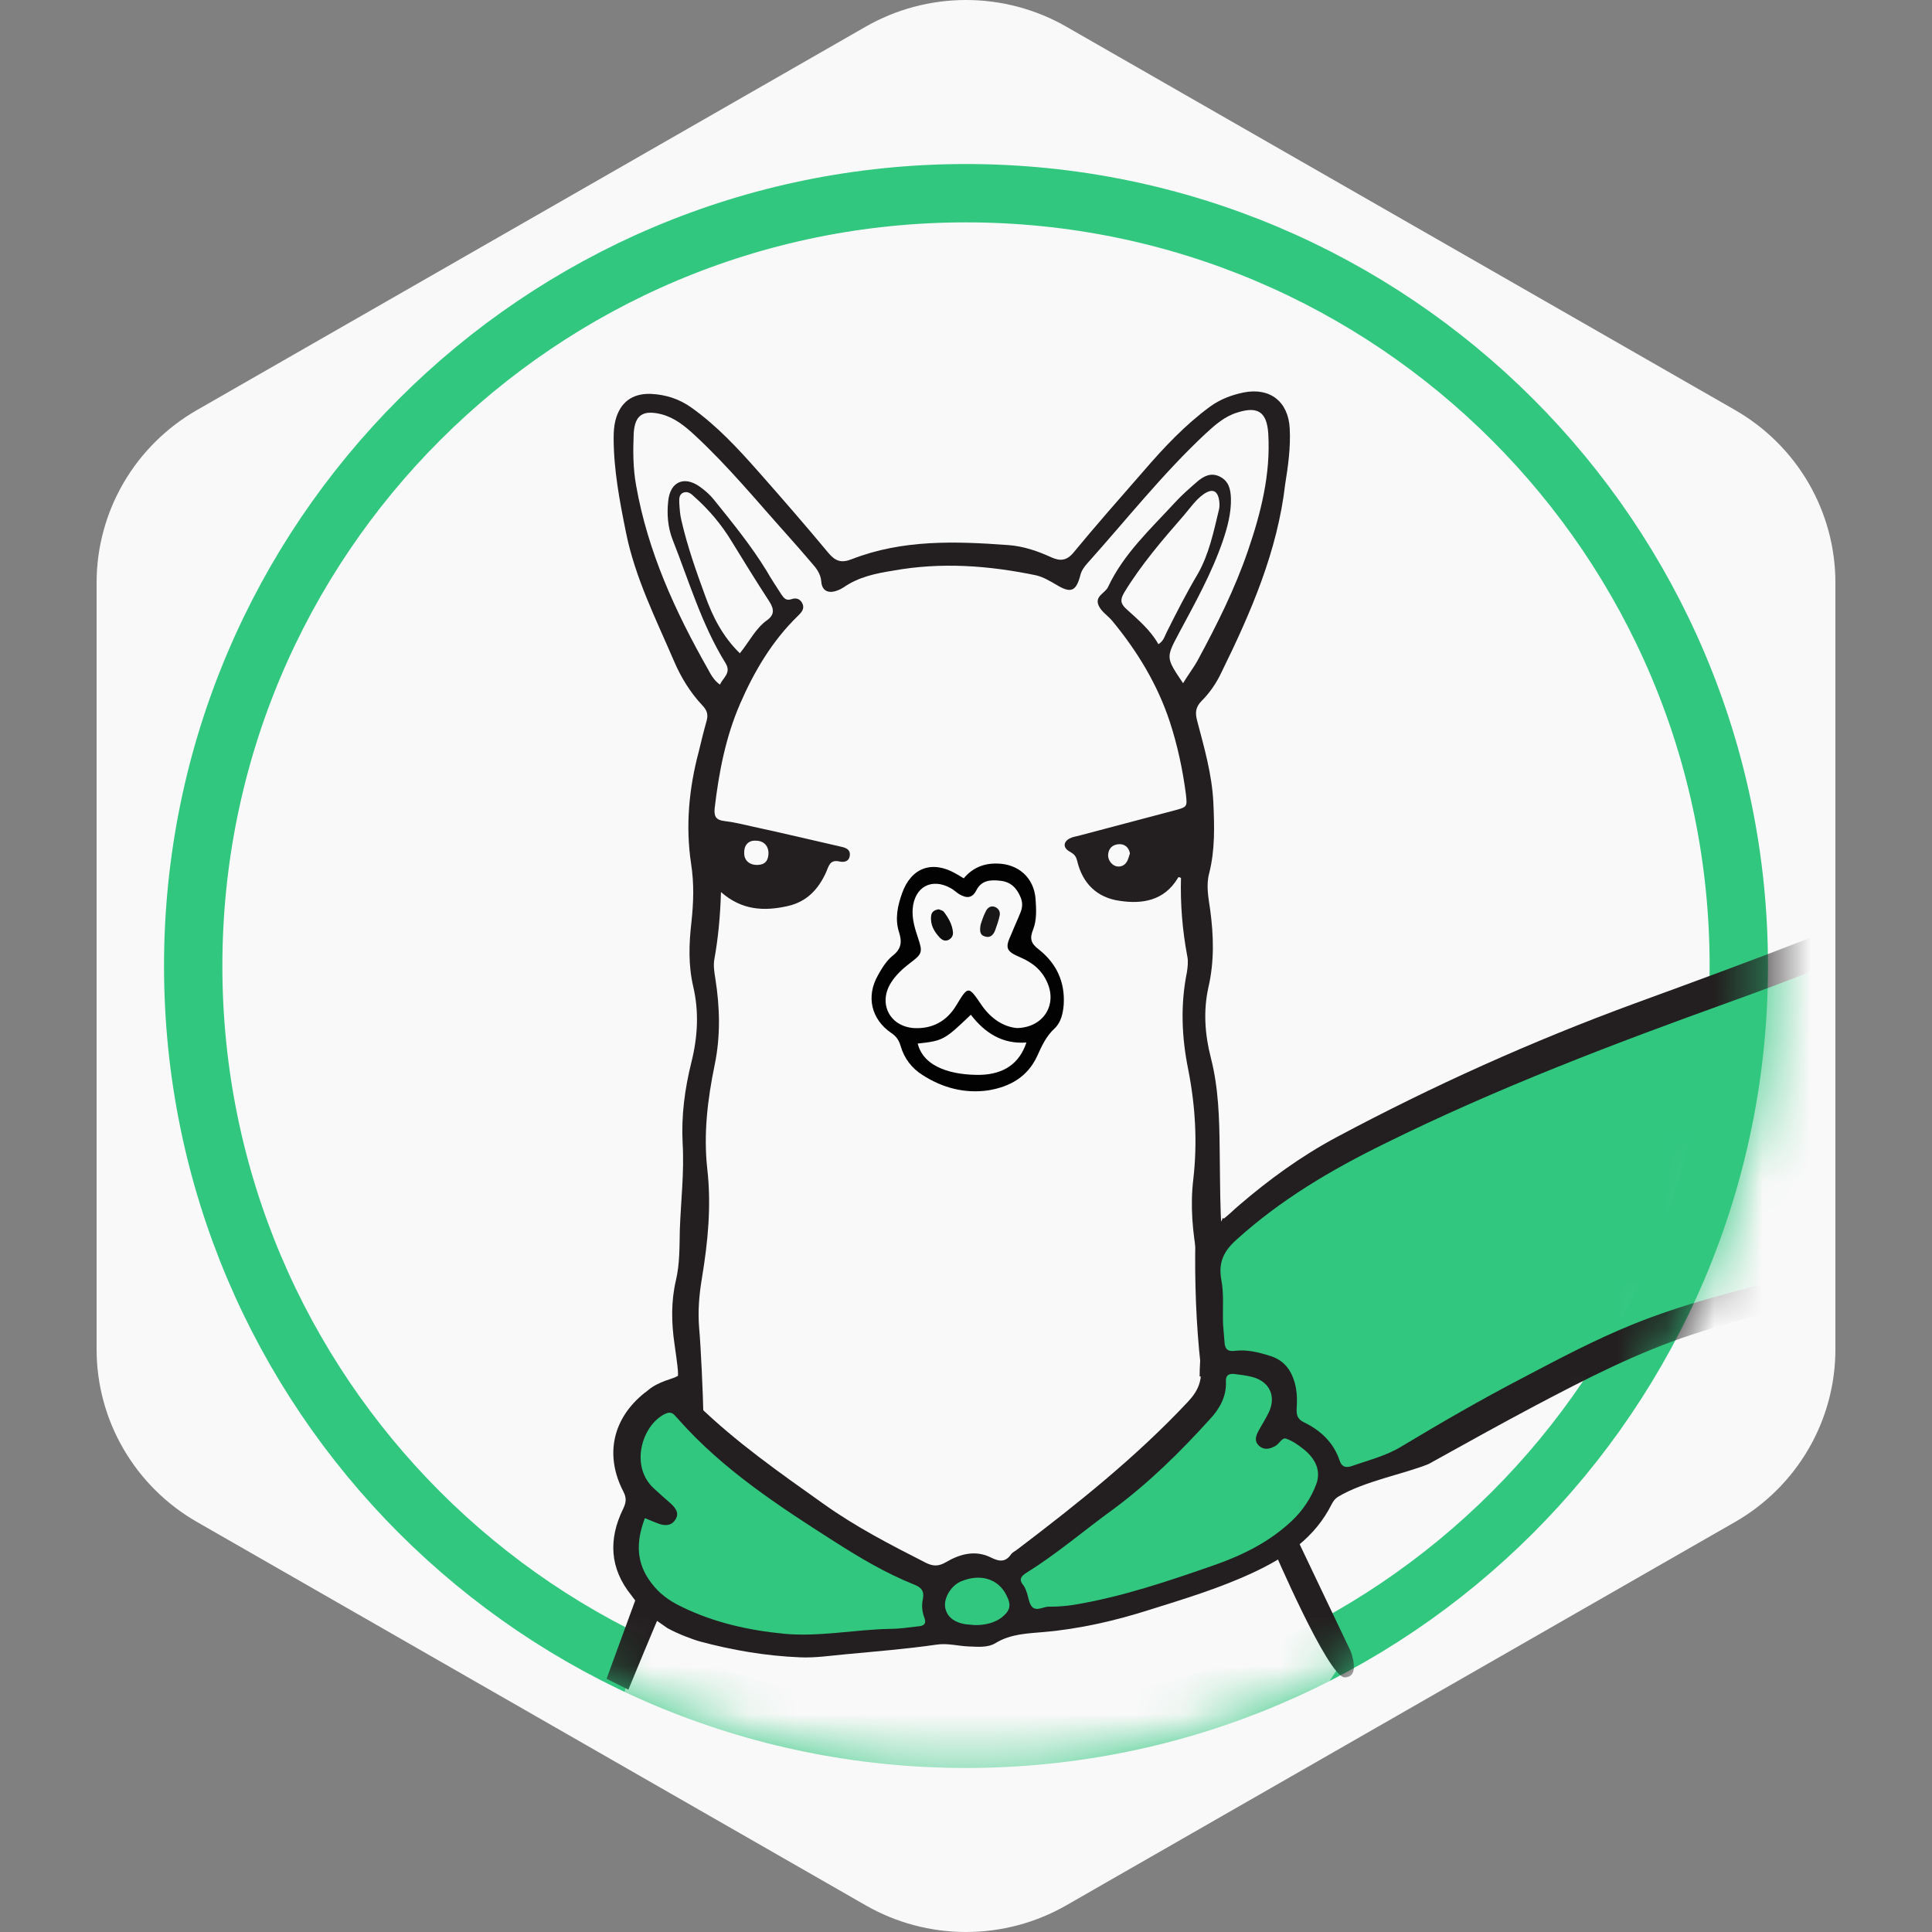
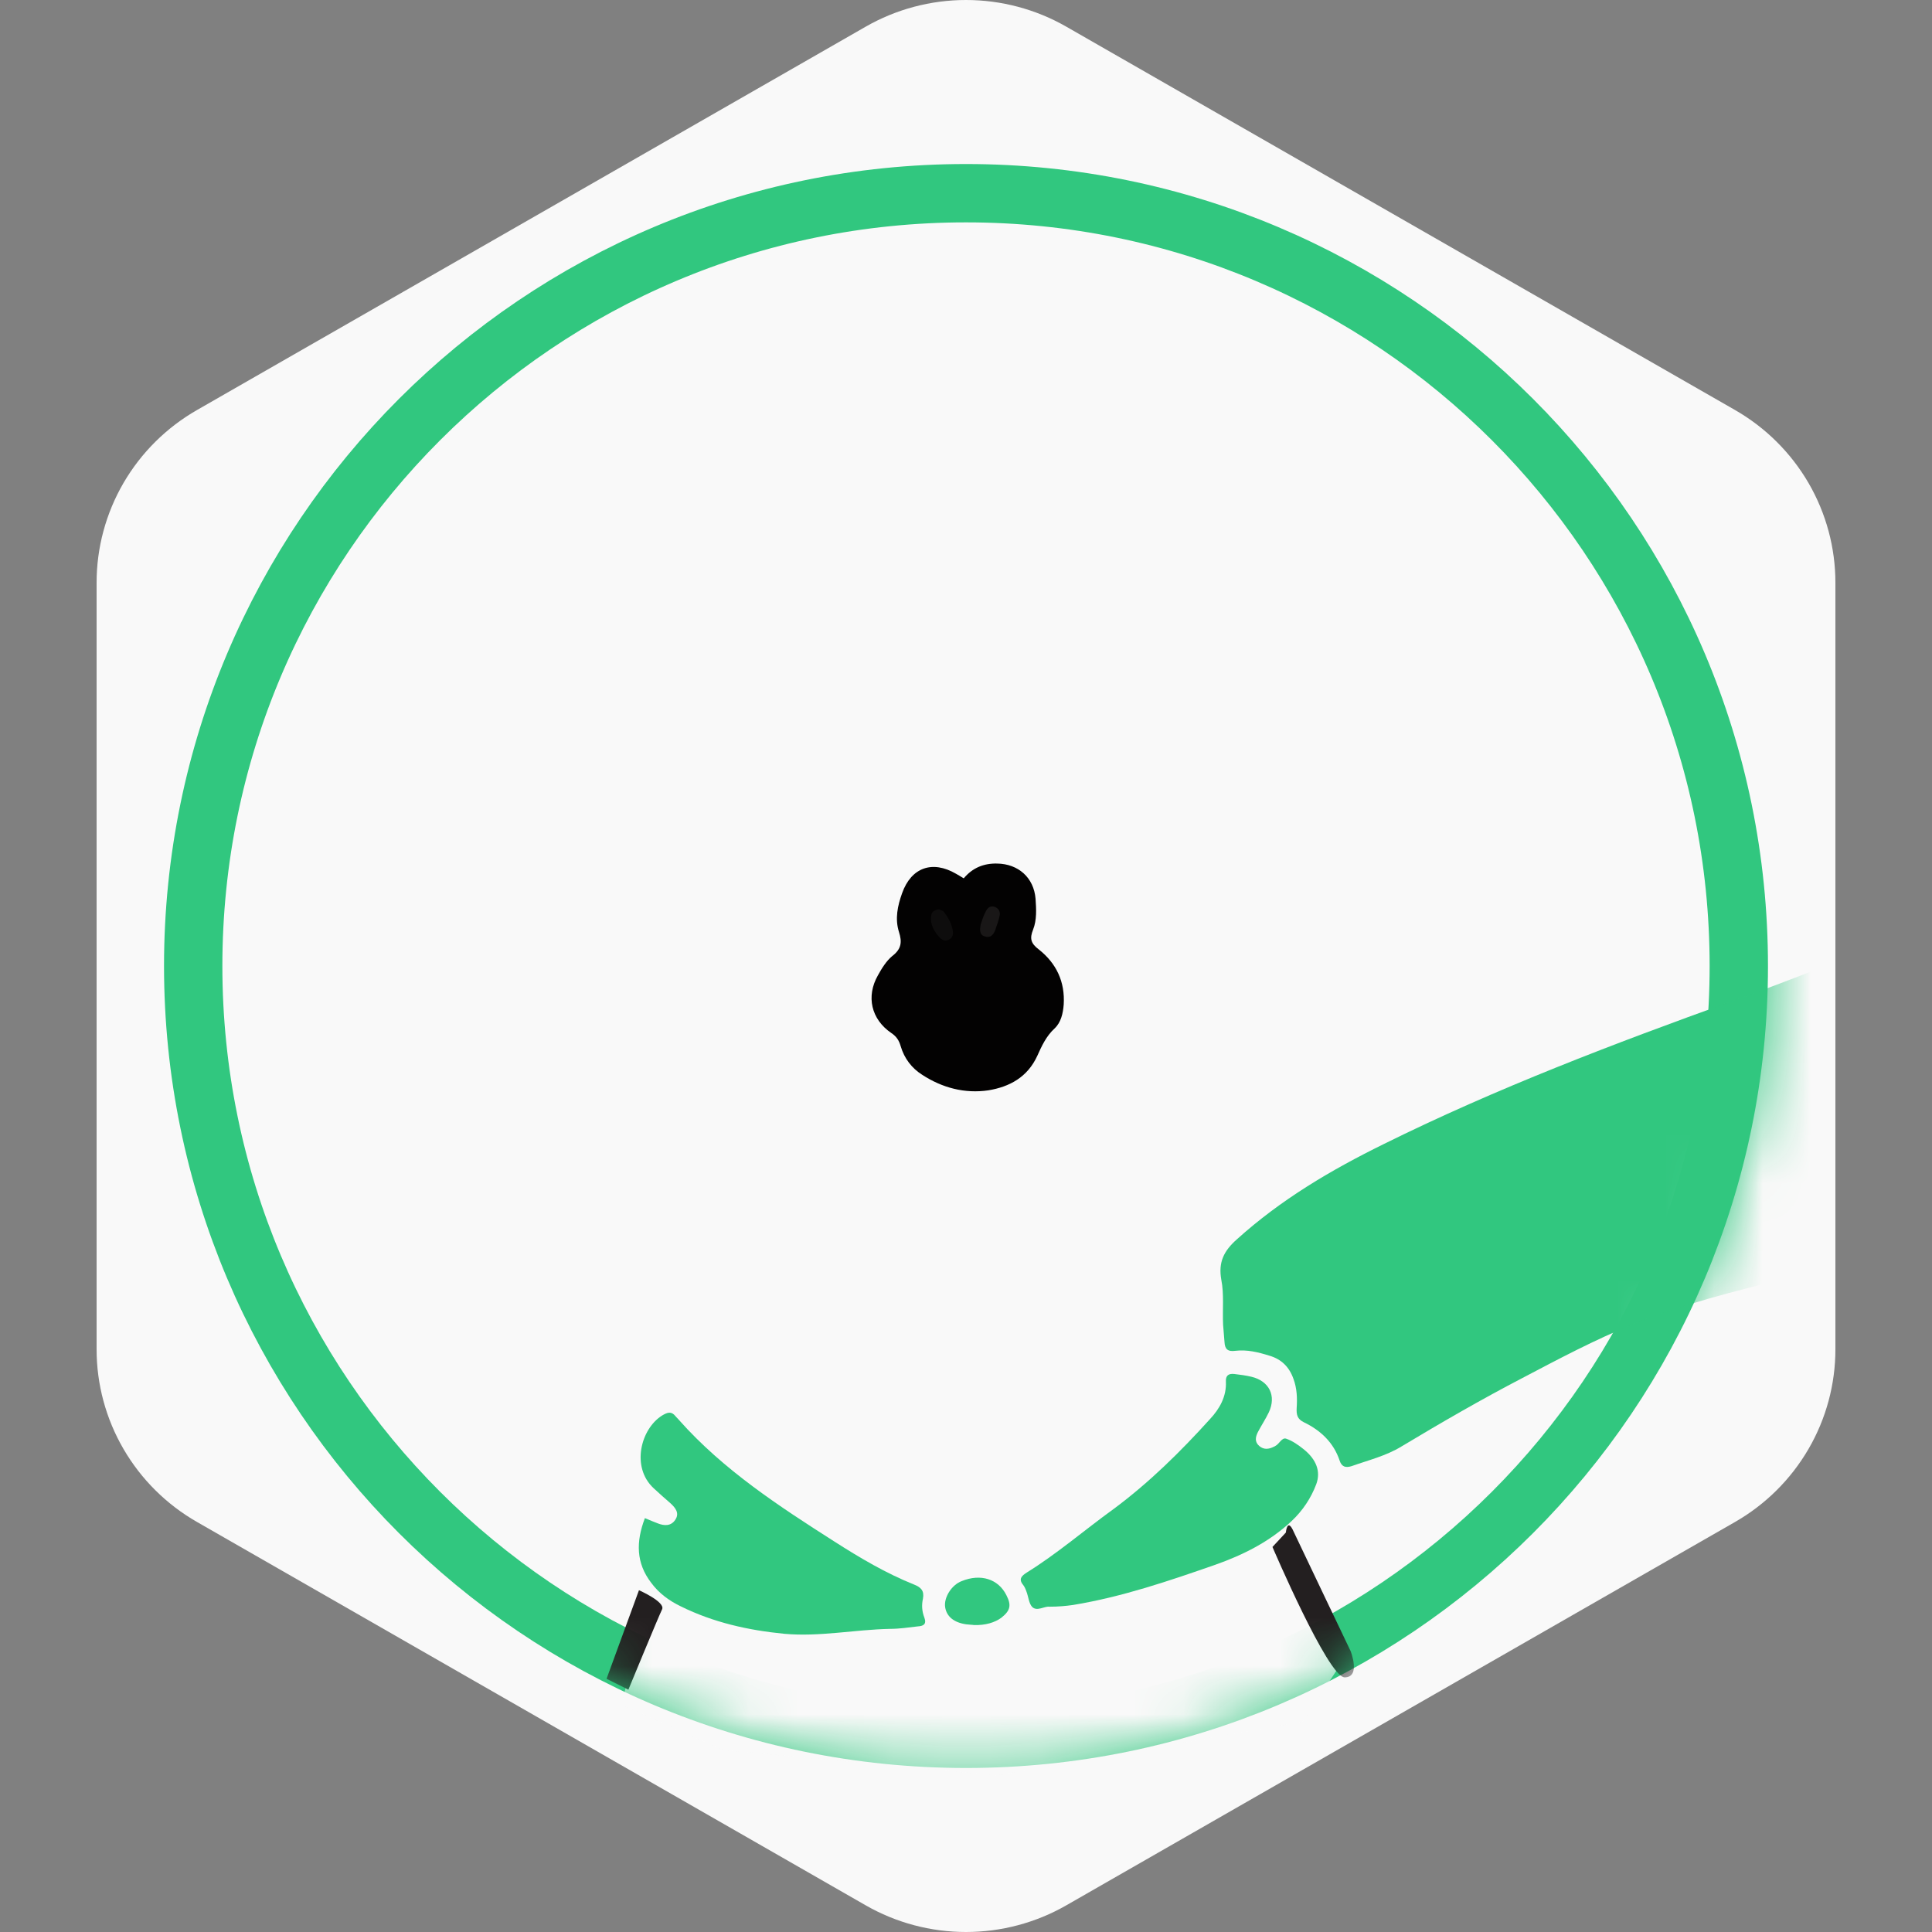
<svg xmlns="http://www.w3.org/2000/svg" width="40" height="40" viewBox="0 0 40 40" fill="none">
  <rect x="0" y="0" width="40" height="40" fill="#808080" stroke="none" />
  <g clip-path="url(#clip0_977_14692)">
    <path fill-rule="evenodd" clip-rule="evenodd" d="M22.078 0.553L35.922 8.489C36.553 8.851 37.078 9.372 37.443 9.999C37.808 10.627 38 11.339 38 12.063V27.937C38 28.661 37.808 29.373 37.443 30C37.078 30.628 36.553 31.149 35.922 31.511L22.078 39.447C21.447 39.809 20.73 40 20 40C19.27 40 18.553 39.809 17.922 39.447L4.079 31.511C3.447 31.149 2.922 30.628 2.557 30C2.192 29.373 2 28.661 2 27.937V12.063C2 11.339 2.192 10.627 2.557 9.999C2.922 9.372 3.447 8.851 4.079 8.489L17.922 0.553C18.553 0.191 19.27 0 20 0C20.73 0 21.447 0.191 22.078 0.553Z" fill="#F9F9F9" />
    <path d="M36 20C36 28.837 28.837 36 20 36C11.163 36 4 28.837 4 20C4 11.163 11.163 4 20 4C28.837 4 36 11.163 36 20Z" stroke="#31C77F" stroke-width="1.208" />
    <mask id="mask0_977_14692" style="mask-type:alpha" maskUnits="userSpaceOnUse" x="3" y="3" width="34" height="34">
      <path d="M34.638 20C34.638 28.085 28.084 34.639 20 34.639C11.915 34.639 5.361 28.085 5.361 20C5.361 11.916 11.915 5.362 20 5.362C28.084 5.362 34.638 11.916 34.638 20Z" fill="#31C77F" stroke="#31C77F" stroke-width="4.027" />
    </mask>
    <g mask="url(#mask0_977_14692)">
      <path d="M12.885 35.303C13.009 34.095 14.525 31.853 14.459 30.645C14.452 30.441 14.459 30.237 14.488 30.034C14.612 29.182 14.576 28.331 14.51 27.486C14.481 27.137 14.51 26.795 14.568 26.445C14.692 25.696 14.765 24.953 14.678 24.189C14.598 23.468 14.685 22.748 14.831 22.042C14.955 21.445 14.94 20.848 14.845 20.252C14.824 20.12 14.802 19.982 14.824 19.858C14.904 19.415 14.947 18.963 14.962 18.461C15.392 18.84 15.851 18.861 16.339 18.752C16.74 18.665 16.98 18.403 17.141 18.046C17.192 17.93 17.214 17.784 17.41 17.828C17.505 17.849 17.614 17.835 17.629 17.704C17.644 17.58 17.549 17.544 17.447 17.522C16.842 17.384 16.23 17.238 15.625 17.107C15.428 17.064 15.224 17.012 15.028 16.991C14.853 16.969 14.816 16.889 14.831 16.729C14.918 15.986 15.057 15.258 15.355 14.567C15.647 13.897 16.018 13.264 16.55 12.747C16.616 12.682 16.696 12.609 16.653 12.5C16.609 12.391 16.521 12.362 16.419 12.398C16.31 12.434 16.266 12.376 16.215 12.303C16.113 12.143 16.004 11.983 15.909 11.816C15.589 11.292 15.203 10.819 14.816 10.338C14.736 10.236 14.634 10.149 14.525 10.069C14.197 9.836 13.905 9.967 13.869 10.375C13.84 10.637 13.862 10.906 13.956 11.153C14.299 12.02 14.561 12.922 15.057 13.723C15.181 13.927 15.006 14.021 14.94 14.167C14.816 14.079 14.751 13.956 14.692 13.846C14.015 12.653 13.447 11.415 13.206 10.047C13.14 9.691 13.14 9.326 13.155 8.97C13.177 8.577 13.352 8.475 13.731 8.57C14.008 8.642 14.219 8.817 14.423 9.006C15.115 9.647 15.705 10.367 16.332 11.066C16.5 11.255 16.667 11.444 16.828 11.634C16.929 11.75 17.024 11.86 17.039 12.034C17.053 12.231 17.192 12.289 17.374 12.216C17.418 12.201 17.461 12.18 17.505 12.15C17.811 11.94 18.154 11.867 18.518 11.808C19.516 11.627 20.5 11.699 21.484 11.903C21.637 11.94 21.768 12.02 21.906 12.1C22.205 12.281 22.314 12.238 22.402 11.903C22.424 11.808 22.482 11.728 22.547 11.655C23.356 10.753 24.107 9.8 24.996 8.97C25.192 8.788 25.389 8.613 25.651 8.533C26.081 8.395 26.264 8.526 26.293 8.97C26.344 9.814 26.14 10.615 25.87 11.401C25.601 12.187 25.229 12.93 24.836 13.657C24.748 13.817 24.639 13.956 24.529 14.137C24.172 13.606 24.172 13.614 24.442 13.104C24.777 12.478 25.12 11.867 25.353 11.19C25.448 10.906 25.528 10.615 25.52 10.309C25.513 10.12 25.477 9.953 25.287 9.858C25.105 9.77 24.959 9.85 24.828 9.96C24.668 10.098 24.5 10.244 24.355 10.404C23.852 10.95 23.298 11.459 22.977 12.143C22.919 12.274 22.693 12.333 22.781 12.529C22.839 12.66 22.977 12.74 23.065 12.849C23.582 13.475 23.997 14.159 24.253 14.931C24.413 15.418 24.522 15.928 24.588 16.438C24.617 16.7 24.617 16.7 24.347 16.772C23.684 16.947 23.028 17.122 22.365 17.296C22.307 17.311 22.249 17.318 22.19 17.347C22.052 17.413 22.037 17.537 22.169 17.616C22.256 17.668 22.307 17.697 22.336 17.813C22.445 18.279 22.744 18.578 23.218 18.643C23.692 18.716 24.136 18.636 24.413 18.184C24.427 18.155 24.435 18.141 24.486 18.17C24.471 18.708 24.515 19.254 24.617 19.793C24.639 19.895 24.624 20.011 24.61 20.113C24.471 20.797 24.5 21.474 24.639 22.151C24.785 22.901 24.828 23.651 24.741 24.407C24.675 24.961 24.726 25.514 24.828 26.052C24.945 26.664 24.974 27.268 24.908 27.879C24.843 28.505 24.865 29.124 24.93 29.75C24.974 30.143 26.686 31.78 26.665 32.181C26.992 32.749 27.415 33.833 27.823 34.357L26.973 35.645L20.644 36.758L14.962 36.231L12.885 35.303Z" fill="#F9F9F9" />
-       <path d="M52.299 21.518C51.957 21.256 51.563 21.067 51.177 20.87C49.953 20.251 48.7 19.713 47.446 19.174C46.295 18.679 45.275 18.002 44.422 17.078C44.291 16.94 44.145 16.809 44 16.685C43.818 16.525 43.614 16.51 43.395 16.62C43.089 16.772 42.783 16.933 42.491 17.114C42.076 17.369 41.377 17.748 40.932 17.951C38.622 19.029 36.232 19.902 33.842 20.776C31.722 21.554 29.667 22.479 27.678 23.541C26.942 23.934 26.271 24.422 25.645 24.961C25.543 25.048 25.441 25.15 25.339 25.23C25.331 25.223 25.324 25.223 25.317 25.215C25.288 25.303 25.222 25.383 25.134 25.419C25.098 25.565 24.989 25.688 24.792 25.688C24.778 25.688 24.763 25.688 24.748 25.688C24.734 26.547 24.763 27.406 24.858 28.265C24.894 28.578 24.814 28.789 24.595 29.022C23.517 30.172 22.3 31.14 21.054 32.086C21.017 32.115 20.967 32.137 20.937 32.174C20.821 32.348 20.69 32.334 20.515 32.246C20.194 32.086 19.873 32.174 19.589 32.341C19.429 32.436 19.313 32.428 19.167 32.355C18.438 31.984 17.717 31.613 17.046 31.133C16.143 30.492 15.239 29.859 14.445 29.087C14.35 29 14.285 28.905 14.248 28.811C14.234 28.803 14.212 28.796 14.197 28.789C14.19 28.789 14.19 28.789 14.183 28.782C14.022 28.716 14.285 28.491 14.11 28.462C14.073 28.476 14.044 28.483 14.008 28.498C13.964 28.541 13.636 28.593 13.41 28.789C13.396 28.803 13.374 28.818 13.352 28.833C12.682 29.364 12.514 30.128 12.908 30.885C12.98 31.023 12.959 31.118 12.9 31.242C12.594 31.868 12.623 32.472 13.068 33.025C13.184 33.178 13.294 33.338 13.454 33.455L13.819 33.709C14.03 33.826 14.336 33.942 14.496 33.986C15.174 34.168 15.859 34.284 16.558 34.313C16.879 34.328 17.207 34.277 17.527 34.248C18.147 34.19 18.773 34.139 19.386 34.051C19.619 34.015 19.837 34.08 20.056 34.088C20.253 34.095 20.456 34.117 20.617 34.015C20.93 33.826 21.28 33.819 21.615 33.789C22.358 33.724 23.087 33.556 23.794 33.331C24.515 33.105 25.237 32.887 25.929 32.566C26.621 32.246 27.226 31.839 27.576 31.133C27.612 31.067 27.648 31.023 27.707 30.987C28.239 30.667 29.106 30.507 29.579 30.31C30.315 29.903 31.044 29.495 31.787 29.102C32.837 28.549 33.893 28.003 35.03 27.632C36.954 26.991 38.943 26.671 40.947 26.424C41.683 26.329 42.426 26.271 43.154 26.089C44.415 25.768 45.632 25.332 46.863 24.939C47.272 24.808 47.687 24.677 48.08 24.502C49.312 23.963 50.492 23.316 51.672 22.682C51.891 22.566 52.102 22.42 52.306 22.268C52.656 21.991 52.649 21.787 52.299 21.518Z" fill="#231F20" />
-       <path d="M26.702 8.868C26.673 8.315 26.294 8.017 25.748 8.126C25.5 8.177 25.267 8.264 25.055 8.417C24.538 8.796 24.101 9.261 23.686 9.742C23.197 10.302 22.702 10.863 22.228 11.438C22.083 11.612 21.951 11.62 21.769 11.54C21.485 11.409 21.186 11.307 20.873 11.285C19.78 11.205 18.687 11.168 17.638 11.576C17.419 11.663 17.295 11.62 17.149 11.445C16.683 10.884 16.202 10.331 15.714 9.778C15.284 9.291 14.847 8.817 14.315 8.439C14.06 8.257 13.783 8.17 13.477 8.155C13.091 8.141 12.836 8.33 12.741 8.708C12.712 8.825 12.705 8.948 12.705 9.065C12.705 9.727 12.829 10.375 12.96 11.023C13.149 11.962 13.579 12.813 13.951 13.679C14.096 14.021 14.293 14.342 14.548 14.611C14.643 14.713 14.665 14.8 14.628 14.931C14.57 15.135 14.519 15.346 14.468 15.557C14.264 16.321 14.191 17.1 14.308 17.879C14.373 18.294 14.359 18.687 14.315 19.095C14.264 19.539 14.249 19.975 14.351 20.419C14.475 20.943 14.446 21.467 14.315 21.991C14.177 22.545 14.104 23.098 14.133 23.666C14.169 24.27 14.096 24.866 14.075 25.463C14.067 25.813 14.075 26.162 13.995 26.504C13.892 26.941 13.9 27.385 13.965 27.829C14.089 28.695 14.009 28.273 14.045 28.797C14.206 28.797 14.395 29.299 14.563 29.292C14.555 28.884 14.512 27.902 14.475 27.494C14.446 27.145 14.475 26.803 14.534 26.453C14.658 25.703 14.73 24.961 14.643 24.197C14.563 23.476 14.65 22.756 14.796 22.05C14.92 21.453 14.905 20.856 14.81 20.259C14.789 20.128 14.767 19.99 14.789 19.866C14.869 19.422 14.912 18.971 14.927 18.469C15.357 18.847 15.816 18.869 16.304 18.76C16.705 18.672 16.945 18.41 17.106 18.054C17.157 17.937 17.179 17.792 17.375 17.835C17.47 17.857 17.579 17.843 17.594 17.712C17.609 17.588 17.514 17.552 17.412 17.53C16.807 17.391 16.195 17.246 15.59 17.115C15.393 17.071 15.189 17.02 14.993 16.998C14.818 16.977 14.781 16.897 14.796 16.736C14.883 15.994 15.022 15.266 15.321 14.575C15.612 13.905 15.984 13.272 16.516 12.755C16.581 12.69 16.661 12.617 16.618 12.508C16.574 12.399 16.486 12.369 16.384 12.406C16.275 12.442 16.232 12.384 16.18 12.311C16.078 12.151 15.969 11.991 15.874 11.823C15.554 11.3 15.168 10.826 14.781 10.346C14.701 10.244 14.599 10.157 14.49 10.077C14.162 9.844 13.87 9.975 13.834 10.382C13.805 10.644 13.827 10.914 13.921 11.161C14.264 12.027 14.526 12.93 15.022 13.73C15.146 13.934 14.971 14.029 14.905 14.174C14.781 14.087 14.716 13.963 14.657 13.854C13.98 12.661 13.412 11.423 13.171 10.055C13.105 9.698 13.105 9.334 13.12 8.977C13.142 8.585 13.317 8.483 13.696 8.577C13.972 8.65 14.184 8.825 14.388 9.014C15.08 9.655 15.67 10.375 16.297 11.074C16.465 11.263 16.632 11.452 16.793 11.642C16.895 11.758 16.989 11.867 17.004 12.042C17.018 12.238 17.157 12.296 17.339 12.224C17.383 12.209 17.426 12.187 17.47 12.158C17.776 11.947 18.119 11.874 18.483 11.816C19.481 11.634 20.465 11.707 21.449 11.911C21.602 11.947 21.733 12.027 21.871 12.107C22.17 12.289 22.279 12.246 22.367 11.911C22.389 11.816 22.447 11.736 22.512 11.663C23.321 10.761 24.072 9.807 24.961 8.977C25.158 8.796 25.354 8.621 25.617 8.541C26.047 8.403 26.229 8.534 26.258 8.977C26.309 9.822 26.105 10.622 25.835 11.409C25.566 12.194 25.194 12.937 24.8 13.665C24.713 13.825 24.604 13.963 24.494 14.145C24.137 13.614 24.137 13.621 24.407 13.112C24.742 12.486 25.085 11.874 25.318 11.197C25.413 10.914 25.493 10.622 25.485 10.317C25.478 10.128 25.442 9.96 25.252 9.866C25.07 9.778 24.924 9.858 24.793 9.967C24.633 10.106 24.465 10.251 24.32 10.411C23.817 10.957 23.263 11.467 22.942 12.151C22.884 12.282 22.658 12.34 22.746 12.537C22.804 12.668 22.942 12.748 23.03 12.857C23.547 13.483 23.963 14.167 24.218 14.939C24.378 15.426 24.487 15.936 24.553 16.445C24.582 16.707 24.582 16.707 24.312 16.78C23.649 16.955 22.993 17.129 22.33 17.304C22.272 17.319 22.214 17.326 22.155 17.355C22.017 17.421 22.002 17.544 22.134 17.624C22.221 17.675 22.272 17.704 22.301 17.821C22.41 18.287 22.709 18.585 23.183 18.651C23.657 18.723 24.101 18.643 24.378 18.192C24.392 18.163 24.4 18.148 24.451 18.177C24.436 18.716 24.48 19.262 24.582 19.801C24.604 19.902 24.589 20.019 24.575 20.121C24.436 20.805 24.465 21.482 24.604 22.159C24.75 22.909 24.793 23.658 24.706 24.415C24.64 24.968 24.691 25.521 24.793 26.06C24.91 26.672 24.939 27.276 24.873 27.887C24.852 28.091 24.837 28.294 24.837 28.498C25.005 28.506 25.172 28.513 25.34 28.52C25.347 28.418 25.354 28.309 25.369 28.207C25.434 27.625 25.515 27.05 25.405 26.453C25.245 25.58 25.267 24.684 25.252 23.796C25.245 23.156 25.23 22.53 25.07 21.904C24.946 21.424 24.91 20.929 25.019 20.441C25.143 19.902 25.128 19.371 25.055 18.833C25.019 18.585 24.968 18.33 25.034 18.083C25.158 17.595 25.143 17.108 25.121 16.613C25.092 16.03 24.932 15.477 24.786 14.924C24.742 14.757 24.75 14.64 24.881 14.509C25.048 14.342 25.187 14.138 25.289 13.92C25.901 12.675 26.447 11.416 26.608 10.026C26.666 9.662 26.724 9.269 26.702 8.868Z" fill="#231F20" />
      <path d="M51.861 21.97C51.344 22.246 50.884 22.501 50.418 22.741C49.631 23.149 48.83 23.535 48.021 23.898C47.605 24.088 47.176 24.233 46.738 24.364C45.704 24.685 44.676 25.012 43.649 25.325C42.694 25.616 41.696 25.718 40.712 25.842C39.459 25.995 38.213 26.169 36.989 26.468C35.918 26.73 34.846 26.999 33.819 27.414C33.025 27.734 32.274 28.134 31.524 28.528C30.671 28.972 29.841 29.452 29.017 29.947C28.697 30.143 28.332 30.231 27.983 30.355C27.866 30.391 27.779 30.376 27.735 30.238C27.611 29.867 27.341 29.612 26.992 29.445C26.86 29.379 26.839 29.292 26.846 29.154C26.86 28.95 26.853 28.746 26.78 28.549C26.693 28.302 26.532 28.142 26.285 28.069C26.052 27.996 25.818 27.938 25.578 27.967C25.418 27.989 25.359 27.931 25.352 27.785C25.345 27.669 25.33 27.545 25.323 27.429C25.308 27.116 25.345 26.795 25.286 26.497C25.221 26.133 25.337 25.9 25.607 25.66C26.518 24.837 27.553 24.226 28.646 23.688C30.985 22.53 33.418 21.606 35.867 20.725C38.016 19.954 40.115 19.066 42.163 18.061C42.636 17.828 43.088 17.552 43.539 17.282C43.678 17.202 43.766 17.202 43.867 17.341C44.705 18.432 45.842 19.117 47.074 19.655C48.429 20.245 49.762 20.878 51.081 21.526C51.329 21.642 51.569 21.802 51.861 21.97Z" fill="#31C77F" />
      <path d="M13.352 31.431C13.469 31.482 13.549 31.512 13.622 31.541C13.753 31.592 13.891 31.599 13.979 31.468C14.074 31.33 13.986 31.22 13.884 31.126C13.767 31.024 13.651 30.922 13.534 30.813C13.061 30.376 13.265 29.583 13.709 29.306C13.819 29.241 13.899 29.212 13.986 29.321C14.008 29.35 14.037 29.372 14.059 29.401C14.977 30.434 16.128 31.184 17.28 31.919C17.804 32.254 18.344 32.574 18.926 32.807C19.072 32.865 19.138 32.938 19.109 33.098C19.079 33.229 19.087 33.36 19.138 33.491C19.189 33.63 19.116 33.666 18.999 33.673C18.81 33.695 18.62 33.724 18.424 33.724C17.695 33.739 16.966 33.892 16.238 33.826C15.494 33.753 14.773 33.593 14.095 33.258C13.855 33.142 13.644 32.989 13.483 32.771C13.17 32.363 13.163 31.927 13.352 31.431Z" fill="#31C77F" />
      <path d="M21.73 33.265C21.621 33.251 21.475 33.367 21.373 33.273C21.3 33.2 21.293 33.054 21.249 32.945C21.234 32.901 21.212 32.851 21.183 32.814C21.081 32.691 21.154 32.625 21.256 32.559C21.89 32.166 22.451 31.679 23.056 31.242C23.792 30.696 24.441 30.056 25.053 29.379C25.25 29.168 25.395 28.913 25.381 28.607C25.373 28.484 25.431 28.433 25.555 28.447C25.672 28.462 25.796 28.476 25.912 28.505C26.277 28.593 26.43 28.898 26.27 29.24C26.204 29.379 26.116 29.51 26.044 29.648C25.993 29.75 25.971 29.852 26.073 29.939C26.168 30.019 26.27 30.005 26.372 29.954C26.379 29.947 26.393 29.947 26.401 29.939C26.488 29.896 26.539 29.757 26.627 29.786C26.758 29.83 26.882 29.918 26.991 30.005C27.253 30.216 27.348 30.463 27.253 30.725C27.144 31.017 26.969 31.279 26.736 31.497C26.277 31.926 25.73 32.196 25.155 32.399C24.193 32.734 23.231 33.062 22.218 33.229C22.065 33.251 21.905 33.265 21.73 33.265Z" fill="#31C77F" />
-       <path d="M15.318 13.526C14.96 13.177 14.757 12.769 14.604 12.347C14.414 11.83 14.232 11.314 14.108 10.775C14.079 10.659 14.072 10.542 14.064 10.418C14.064 10.338 14.05 10.244 14.145 10.2C14.239 10.164 14.312 10.222 14.37 10.28C14.676 10.55 14.939 10.862 15.15 11.212C15.405 11.627 15.66 12.042 15.93 12.456C16.032 12.617 16.032 12.733 15.879 12.842C15.646 13.009 15.522 13.271 15.318 13.526Z" fill="#F9F9F9" />
+       <path d="M15.318 13.526C14.96 13.177 14.757 12.769 14.604 12.347C14.414 11.83 14.232 11.314 14.108 10.775C14.079 10.659 14.072 10.542 14.064 10.418C14.064 10.338 14.05 10.244 14.145 10.2C14.239 10.164 14.312 10.222 14.37 10.28C14.676 10.55 14.939 10.862 15.15 11.212C15.405 11.627 15.66 12.042 15.93 12.456C15.646 13.009 15.522 13.271 15.318 13.526Z" fill="#F9F9F9" />
      <path d="M23.983 13.337C23.815 13.039 23.56 12.828 23.312 12.602C23.189 12.486 23.196 12.406 23.276 12.267C23.626 11.692 24.063 11.183 24.508 10.673C24.639 10.521 24.755 10.346 24.923 10.229C25.105 10.106 25.214 10.157 25.243 10.375C25.251 10.433 25.251 10.499 25.236 10.557C25.127 11.008 25.032 11.474 24.799 11.882C24.566 12.275 24.362 12.675 24.158 13.083C24.114 13.17 24.092 13.272 23.983 13.337Z" fill="#F9F9F9" />
      <path d="M20.166 33.645C20.129 33.638 20.064 33.638 20.006 33.63C19.751 33.594 19.598 33.47 19.568 33.273C19.539 33.077 19.699 32.815 19.911 32.735C20.304 32.575 20.669 32.691 20.836 33.026C20.945 33.237 20.916 33.346 20.734 33.492C20.596 33.594 20.399 33.652 20.166 33.645Z" fill="#31C77F" />
      <path d="M15.692 17.907C15.524 17.915 15.408 17.82 15.408 17.667C15.4 17.507 15.488 17.405 15.626 17.405C15.794 17.398 15.903 17.493 15.911 17.653C15.911 17.813 15.845 17.9 15.692 17.907Z" fill="#F9F9F9" />
      <path d="M23.394 17.668C23.357 17.784 23.335 17.908 23.197 17.937C23.066 17.966 22.942 17.842 22.942 17.704C22.949 17.559 23.037 17.486 23.168 17.478C23.284 17.471 23.372 17.544 23.394 17.668Z" fill="#F9F9F9" />
      <path d="M19.953 18.185C20.136 17.966 20.369 17.872 20.646 17.879C21.083 17.886 21.404 18.17 21.44 18.607C21.454 18.818 21.469 19.044 21.389 19.247C21.316 19.429 21.338 19.531 21.513 19.662C21.87 19.946 22.052 20.325 22.023 20.798C22.008 20.987 21.965 21.169 21.834 21.293C21.659 21.453 21.564 21.664 21.476 21.86C21.272 22.304 20.901 22.501 20.464 22.574C19.975 22.646 19.509 22.523 19.094 22.253C18.875 22.115 18.722 21.911 18.649 21.664C18.613 21.54 18.562 21.46 18.453 21.387C18.037 21.103 17.928 20.63 18.176 20.194C18.256 20.048 18.351 19.895 18.474 19.793C18.664 19.648 18.678 19.502 18.613 19.298C18.525 19.022 18.584 18.752 18.678 18.49C18.868 17.959 19.305 17.806 19.793 18.09C19.837 18.112 19.888 18.148 19.953 18.185Z" fill="#030202" />
-       <path d="M21.06 21.285C20.783 21.263 20.521 21.096 20.324 20.812C20.047 20.404 20.047 20.404 19.792 20.826C19.596 21.146 19.297 21.307 18.918 21.285C18.415 21.248 18.175 20.768 18.452 20.338C18.554 20.178 18.699 20.047 18.852 19.931C19.093 19.749 19.107 19.713 19.005 19.414C18.94 19.218 18.881 19.028 18.896 18.817C18.933 18.359 19.29 18.169 19.683 18.388C19.748 18.424 19.8 18.475 19.858 18.512C20.004 18.599 20.128 18.606 20.215 18.431C20.324 18.22 20.514 18.213 20.71 18.235C20.929 18.257 21.053 18.388 21.133 18.584C21.177 18.694 21.169 18.795 21.126 18.897C21.068 19.043 21.002 19.181 20.944 19.327C20.805 19.625 20.82 19.691 21.126 19.822C21.381 19.931 21.578 20.091 21.687 20.353C21.884 20.804 21.607 21.27 21.06 21.285Z" fill="#F9F9F9" />
-       <path d="M19 21.606C19.524 21.548 19.553 21.533 20.1 21.009C20.391 21.388 20.756 21.621 21.251 21.584C21.105 22.021 20.785 22.239 20.296 22.254C19.757 22.261 19.13 22.123 19 21.606Z" fill="#F9F9F9" />
      <path d="M19.438 18.826C19.46 18.84 19.518 18.848 19.54 18.877C19.635 19.001 19.715 19.139 19.73 19.299C19.737 19.372 19.7 19.437 19.62 19.467C19.555 19.488 19.504 19.459 19.46 19.416C19.343 19.292 19.256 19.146 19.278 18.964C19.285 18.892 19.329 18.84 19.438 18.826Z" fill="#0E0D0D" />
      <path d="M20.304 19.138C20.326 19.08 20.355 18.971 20.406 18.876C20.443 18.796 20.508 18.738 20.61 18.781C20.683 18.818 20.712 18.883 20.697 18.956C20.676 19.058 20.639 19.16 20.603 19.262C20.566 19.356 20.501 19.429 20.384 19.386C20.282 19.356 20.282 19.262 20.304 19.138Z" fill="#191717" />
      <path d="M13.229 32.924L12.558 34.758L13.01 34.983C13.01 34.983 13.637 33.462 13.709 33.317C13.775 33.164 13.229 32.924 13.229 32.924Z" fill="#231F20" />
      <path d="M26.622 31.73L26.345 32.028C26.345 32.028 27.496 34.721 27.839 34.728C28.181 34.728 27.962 34.182 27.962 34.182C27.962 34.182 26.957 32.079 26.782 31.708C26.651 31.41 26.622 31.73 26.622 31.73Z" fill="#231F20" />
    </g>
  </g>
  <defs>
    <clipPath id="clip0_977_14692">
      <rect width="40" height="40" fill="white" />
    </clipPath>
  </defs>
</svg>